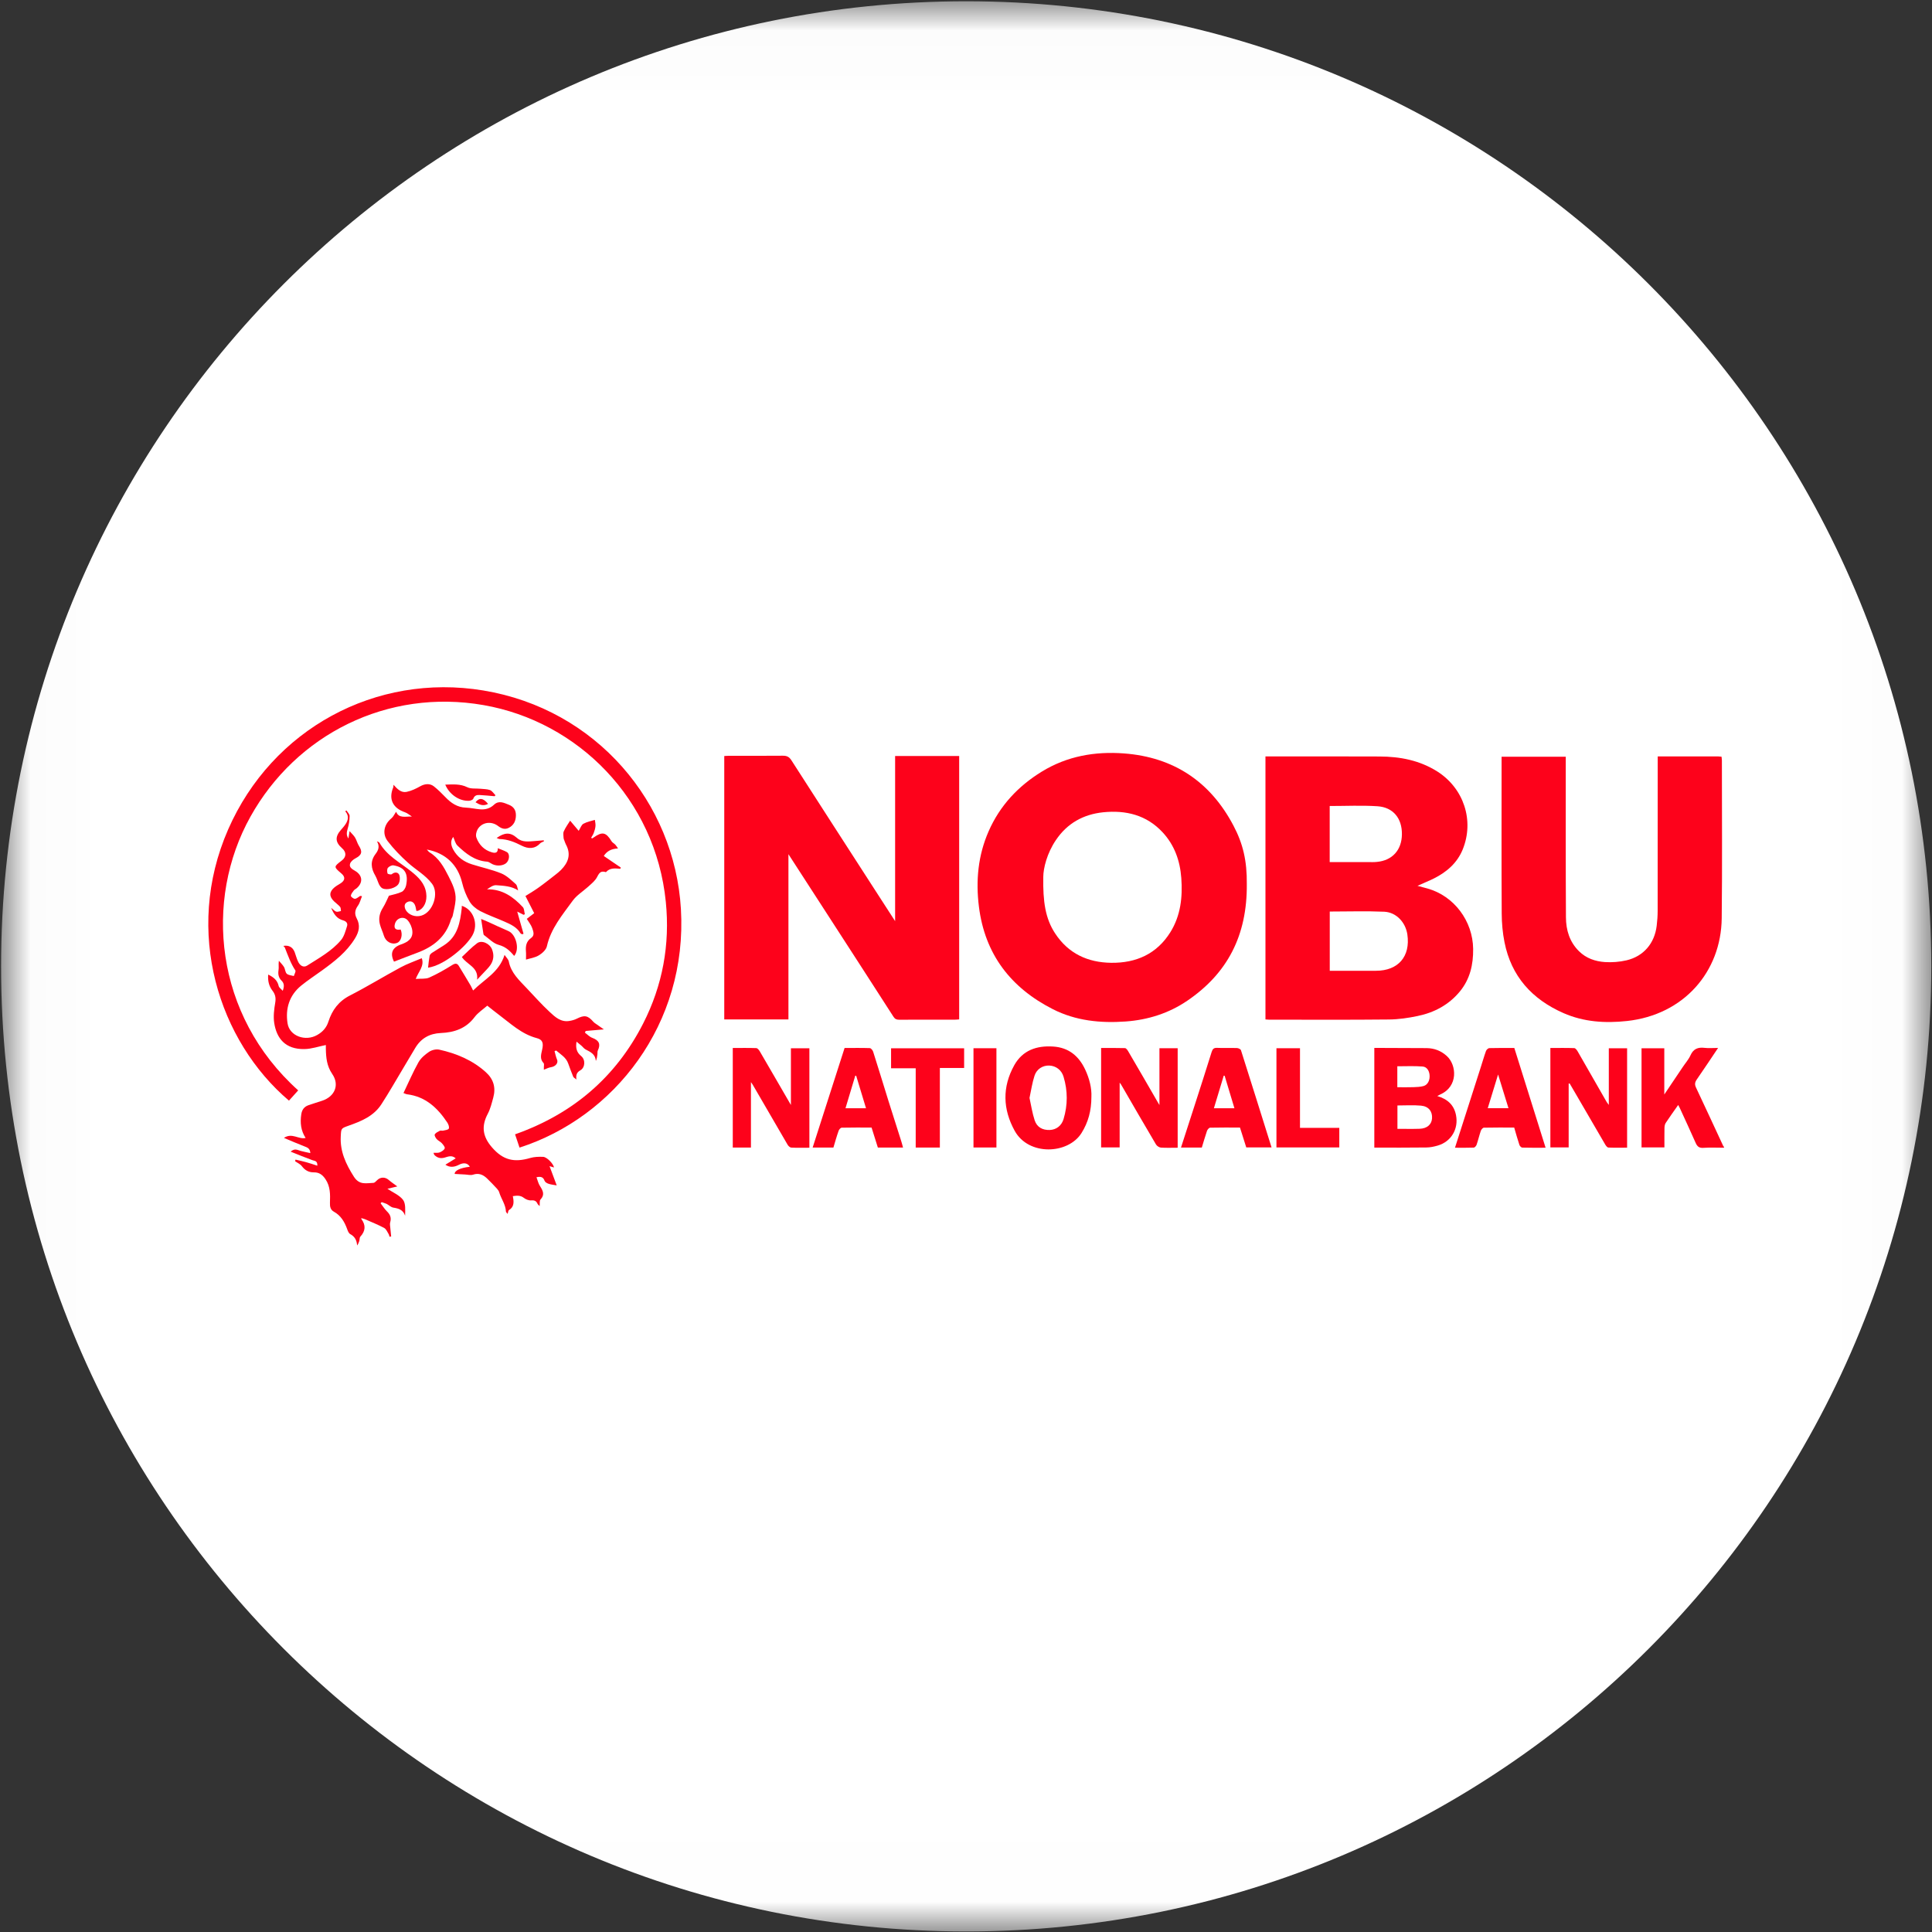
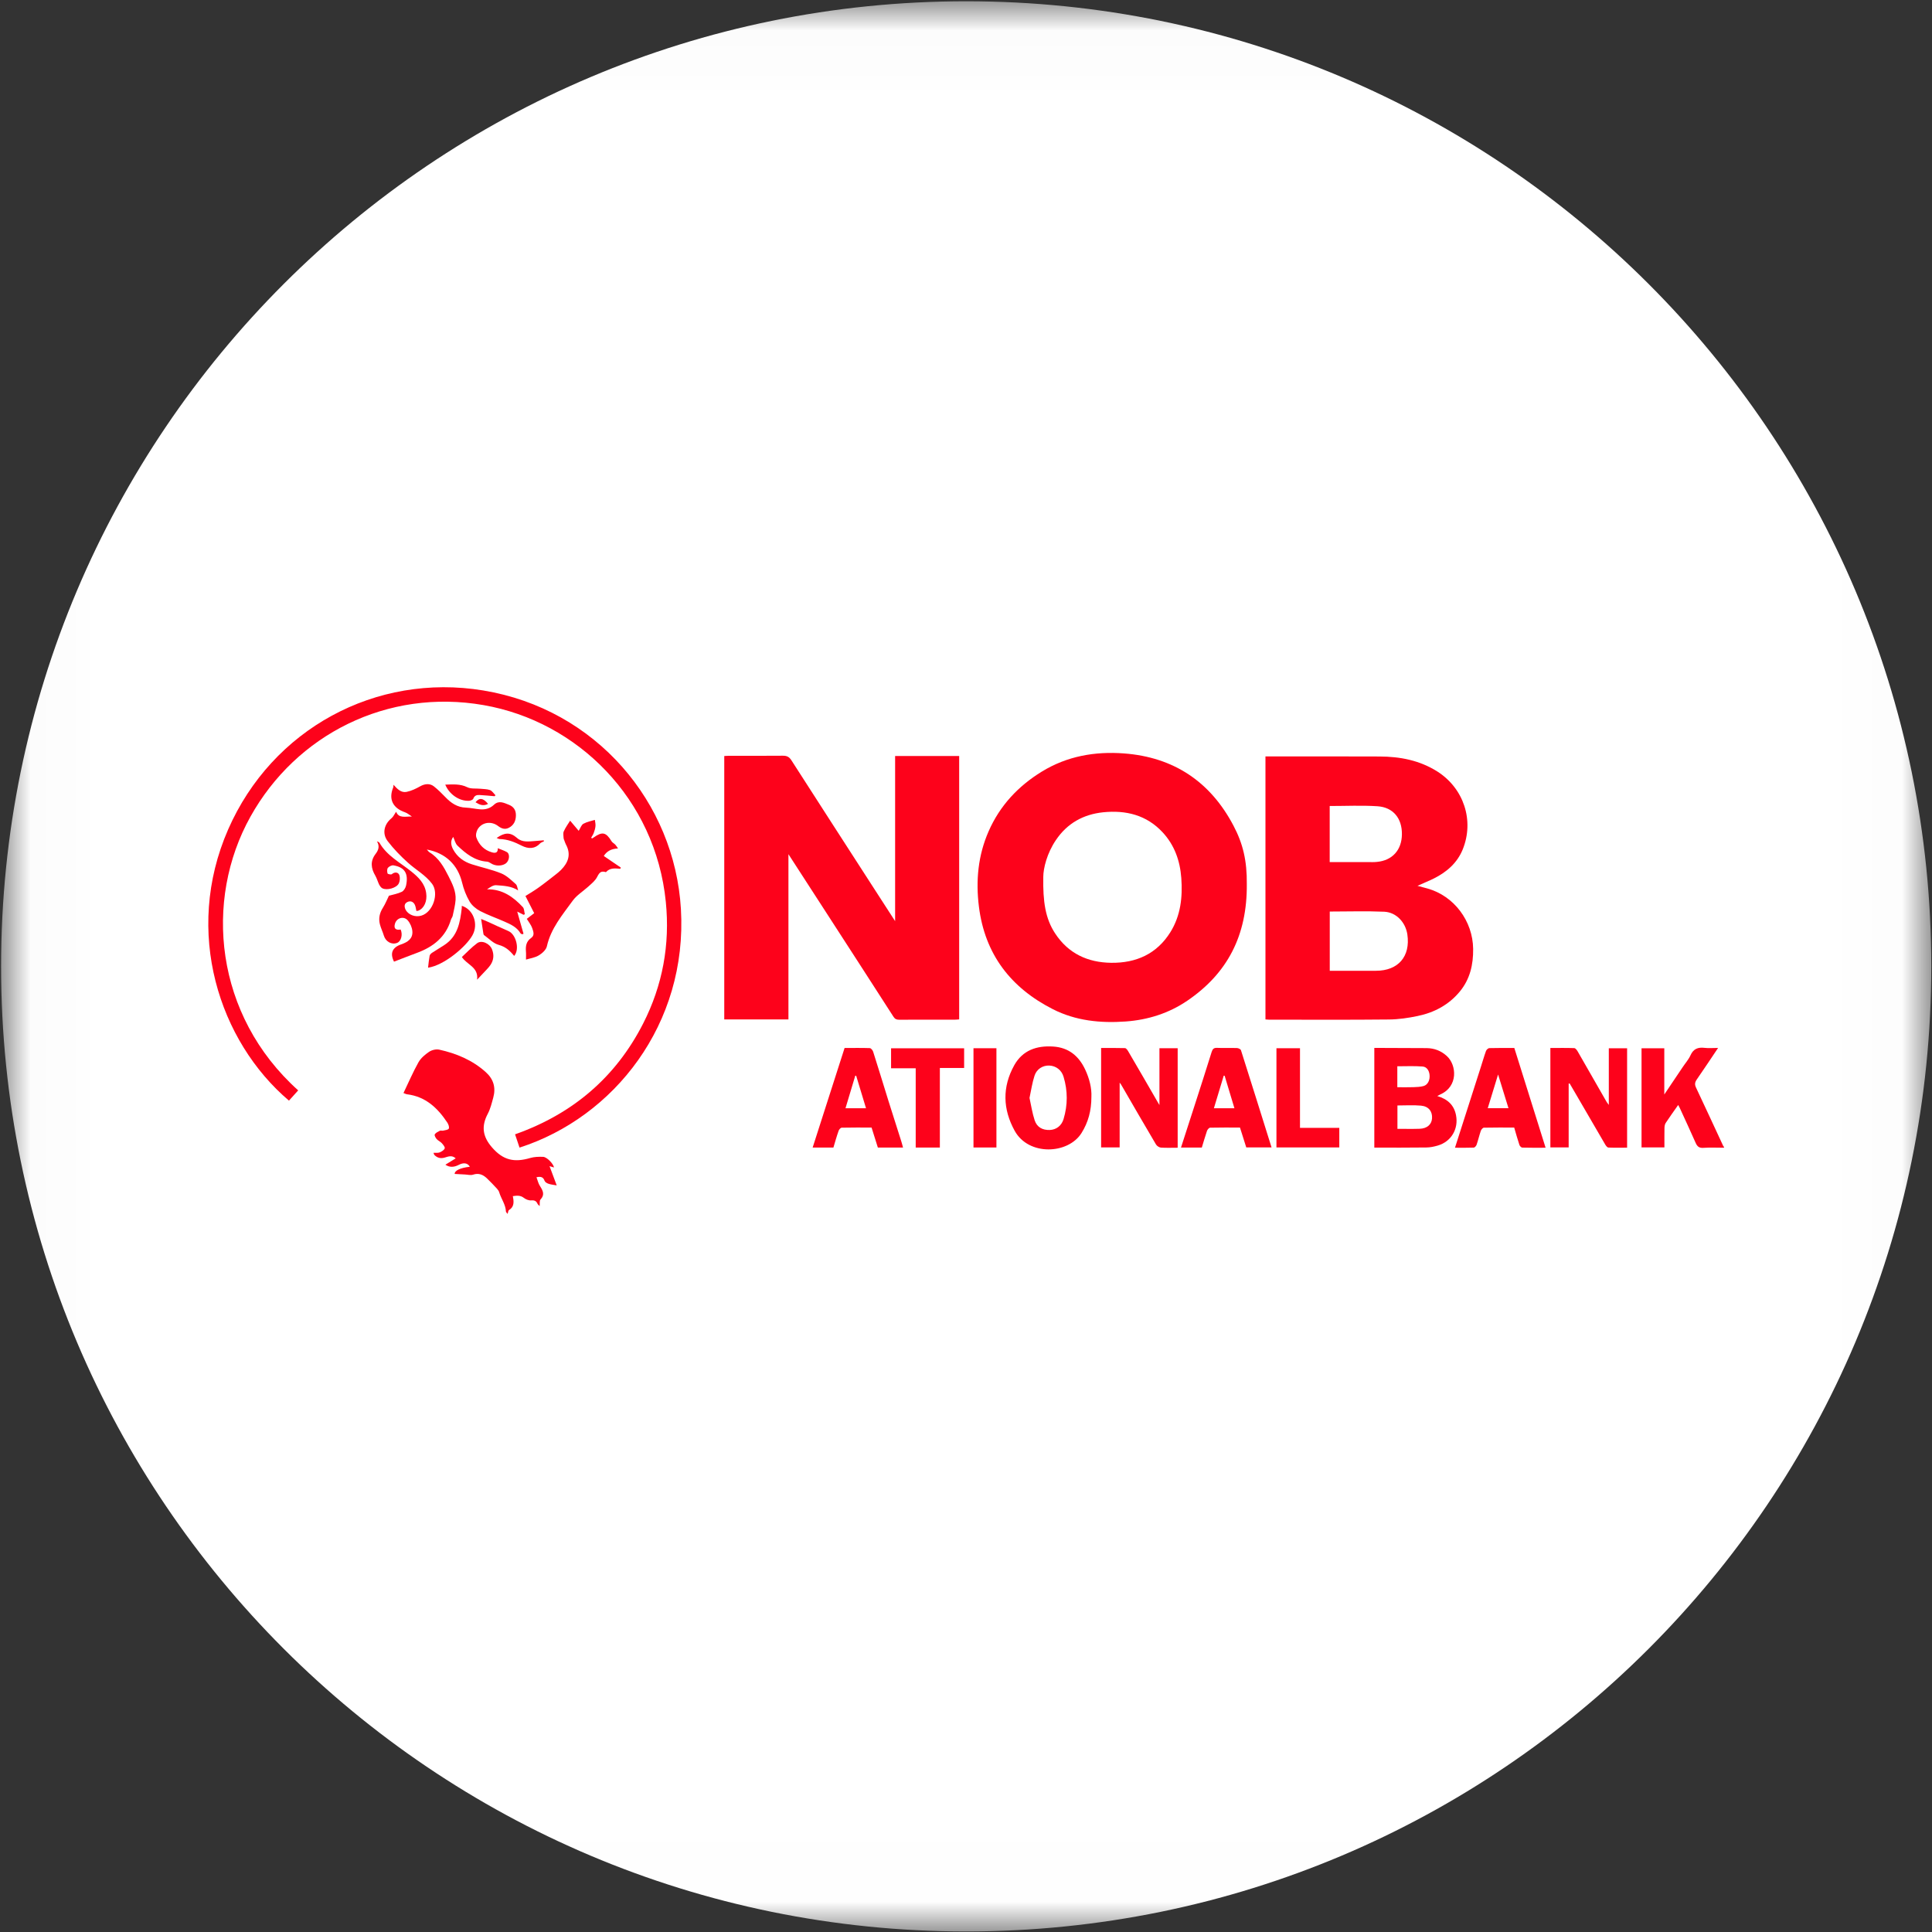
<svg xmlns="http://www.w3.org/2000/svg" width="32" height="32" viewBox="0 0 32 32" fill="none">
  <rect x="0" y="0" width="32" height="32" fill="#333333" stroke="none" />
  <g clip-path="url(#clip0_2707_296033)">
    <mask id="mask0_2707_296033" style="mask-type:luminance" maskUnits="userSpaceOnUse" x="0" y="0" width="32" height="32">
      <path d="M31.988 0.021H0.018V31.991H31.988V0.021Z" fill="white" />
    </mask>
    <g mask="url(#mask0_2707_296033)">
      <path d="M16.003 31.991C24.831 31.991 31.988 24.835 31.988 16.006C31.988 7.178 24.831 0.021 16.003 0.021C7.174 0.021 0.018 7.178 0.018 16.006C0.018 24.835 7.174 31.991 16.003 31.991Z" fill="white" />
      <path d="M28.555 19.01C28.441 19.01 28.325 19.004 28.211 19.012C28.141 19.016 28.111 18.988 28.085 18.929C28 18.736 27.911 18.545 27.823 18.353C27.815 18.337 27.806 18.321 27.796 18.302C27.725 18.403 27.655 18.5 27.589 18.6C27.575 18.622 27.57 18.653 27.569 18.68C27.567 18.787 27.568 18.894 27.568 19.005H27.189V17.363H27.566V18.128C27.675 17.967 27.772 17.821 27.87 17.676C27.913 17.611 27.967 17.551 27.999 17.481C28.047 17.372 28.123 17.342 28.235 17.356C28.303 17.364 28.373 17.357 28.457 17.357C28.333 17.541 28.22 17.713 28.103 17.881C28.072 17.927 28.067 17.963 28.092 18.015C28.245 18.337 28.393 18.662 28.544 18.985C28.546 18.989 28.552 18.991 28.555 18.994V19.01Z" fill="#FD021B" />
      <path d="M14.826 12.522H15.887V16.884C15.864 16.886 15.842 16.889 15.819 16.889C15.511 16.889 15.202 16.888 14.894 16.89C14.851 16.89 14.823 16.879 14.799 16.841C14.441 16.284 14.081 15.727 13.721 15.171C13.505 14.836 13.288 14.502 13.059 14.148V16.885H11.996V12.522C12.024 12.521 12.051 12.518 12.079 12.518C12.374 12.518 12.669 12.52 12.965 12.517C13.033 12.516 13.072 12.536 13.109 12.594C13.566 13.307 14.027 14.019 14.486 14.731C14.597 14.901 14.707 15.072 14.826 15.257V12.522Z" fill="#FD021B" />
      <path d="M22.024 13.35V14.279C22.24 14.279 22.451 14.279 22.663 14.279C22.71 14.279 22.757 14.281 22.804 14.276C23.061 14.253 23.218 14.079 23.22 13.818C23.223 13.555 23.076 13.371 22.815 13.354C22.555 13.337 22.294 13.35 22.024 13.35ZM22.025 15.098V16.079C22.284 16.079 22.537 16.08 22.79 16.079C23.16 16.079 23.364 15.841 23.31 15.476C23.28 15.277 23.128 15.111 22.928 15.101C22.628 15.088 22.328 15.098 22.025 15.098ZM20.96 16.885V12.529H21.047C21.648 12.529 22.249 12.527 22.85 12.53C23.189 12.531 23.513 12.593 23.806 12.778C24.244 13.056 24.422 13.59 24.227 14.07C24.136 14.293 23.963 14.443 23.752 14.549C23.667 14.591 23.578 14.627 23.478 14.672C23.541 14.689 23.591 14.702 23.642 14.716C24.084 14.839 24.394 15.254 24.4 15.716C24.403 15.978 24.348 16.218 24.179 16.423C23.997 16.643 23.757 16.771 23.482 16.828C23.325 16.861 23.162 16.885 23.002 16.886C22.341 16.893 21.679 16.889 21.018 16.889C21 16.889 20.982 16.887 20.96 16.885Z" fill="#FD021B" />
      <path d="M17.28 14.523C17.273 14.934 17.314 15.213 17.476 15.46C17.695 15.794 18.016 15.942 18.405 15.947C18.819 15.952 19.16 15.8 19.385 15.44C19.556 15.165 19.589 14.859 19.566 14.543C19.545 14.257 19.454 13.998 19.256 13.785C18.989 13.498 18.648 13.416 18.272 13.454C17.944 13.488 17.677 13.636 17.49 13.913C17.34 14.133 17.281 14.382 17.28 14.523ZM20.651 14.642C20.659 15.499 20.326 16.126 19.664 16.576C19.359 16.783 19.015 16.892 18.646 16.919C18.227 16.949 17.818 16.908 17.44 16.716C16.742 16.362 16.312 15.805 16.214 15.017C16.16 14.589 16.199 14.168 16.375 13.768C16.561 13.344 16.863 13.021 17.256 12.78C17.675 12.523 18.136 12.443 18.617 12.479C19.44 12.541 20.047 12.947 20.43 13.675C20.588 13.974 20.655 14.258 20.651 14.642Z" fill="#FD021B" />
-       <path d="M27.457 12.529C27.8 12.529 28.131 12.529 28.463 12.529C28.478 12.529 28.493 12.531 28.514 12.533C28.516 12.555 28.52 12.575 28.52 12.595C28.52 13.467 28.527 14.339 28.517 15.211C28.506 16.097 27.888 16.809 26.948 16.911C26.588 16.95 26.233 16.928 25.896 16.78C25.375 16.551 25.031 16.171 24.919 15.605C24.888 15.45 24.874 15.29 24.873 15.132C24.868 14.296 24.871 13.461 24.871 12.625V12.534H25.934V12.625C25.934 13.481 25.932 14.338 25.937 15.194C25.938 15.404 25.996 15.6 26.153 15.755C26.273 15.874 26.424 15.924 26.584 15.935C26.701 15.942 26.825 15.933 26.94 15.906C27.224 15.839 27.405 15.624 27.44 15.334C27.45 15.251 27.456 15.168 27.456 15.084C27.457 14.264 27.457 13.444 27.457 12.624V12.529Z" fill="#FD021B" />
-       <path d="M5.987 20.193C6.061 20.294 6.054 20.389 5.969 20.482C5.954 20.498 5.958 20.53 5.951 20.554C5.943 20.579 5.933 20.604 5.915 20.629C5.909 20.543 5.877 20.481 5.8 20.44C5.775 20.426 5.76 20.386 5.749 20.355C5.706 20.237 5.646 20.134 5.531 20.07C5.472 20.038 5.463 19.983 5.465 19.922C5.47 19.787 5.473 19.653 5.391 19.531C5.342 19.458 5.286 19.417 5.2 19.418C5.115 19.419 5.052 19.385 5 19.316C4.973 19.28 4.925 19.26 4.887 19.233C4.889 19.224 4.892 19.215 4.895 19.207C4.954 19.221 5.014 19.233 5.073 19.25C5.133 19.266 5.191 19.287 5.256 19.308C5.26 19.224 5.212 19.23 5.174 19.216C5.057 19.174 4.942 19.126 4.814 19.075C4.88 19.015 4.929 19.048 4.978 19.062C5.029 19.076 5.081 19.086 5.14 19.099C5.136 19.016 5.085 19.005 5.036 18.985C4.929 18.944 4.825 18.898 4.703 18.847C4.839 18.756 4.946 18.877 5.062 18.848C4.983 18.727 4.969 18.596 4.99 18.457C5.001 18.381 5.038 18.331 5.108 18.306C5.184 18.279 5.261 18.257 5.338 18.231C5.547 18.16 5.627 17.968 5.502 17.787C5.412 17.655 5.4 17.517 5.397 17.371C5.397 17.346 5.397 17.32 5.397 17.309C5.279 17.332 5.161 17.374 5.043 17.376C4.723 17.382 4.581 17.196 4.542 16.944C4.525 16.834 4.54 16.716 4.559 16.605C4.572 16.527 4.559 16.468 4.513 16.409C4.453 16.331 4.434 16.243 4.442 16.142C4.529 16.184 4.595 16.235 4.616 16.332C4.622 16.358 4.654 16.378 4.683 16.411C4.712 16.335 4.706 16.284 4.663 16.242C4.614 16.193 4.603 16.138 4.613 16.07C4.621 16.024 4.61 15.976 4.619 15.913C4.647 15.947 4.68 15.978 4.703 16.015C4.724 16.05 4.723 16.103 4.75 16.128C4.777 16.153 4.827 16.155 4.867 16.166C4.876 16.135 4.903 16.091 4.892 16.073C4.814 15.956 4.77 15.826 4.719 15.698C4.715 15.687 4.703 15.679 4.693 15.667C4.786 15.651 4.85 15.689 4.882 15.774C4.902 15.828 4.915 15.884 4.941 15.935C4.971 15.994 5.027 16.032 5.089 15.992C5.287 15.866 5.496 15.752 5.649 15.57C5.7 15.509 5.723 15.42 5.748 15.34C5.763 15.293 5.736 15.259 5.682 15.244C5.584 15.218 5.529 15.145 5.485 15.036C5.523 15.066 5.543 15.092 5.569 15.1C5.591 15.107 5.62 15.094 5.647 15.09C5.643 15.067 5.647 15.037 5.633 15.021C5.605 14.987 5.567 14.962 5.535 14.931C5.448 14.848 5.45 14.771 5.543 14.695C5.573 14.671 5.608 14.652 5.641 14.631C5.717 14.582 5.722 14.525 5.655 14.468C5.525 14.357 5.525 14.357 5.661 14.253C5.739 14.193 5.74 14.114 5.665 14.049C5.553 13.95 5.547 13.861 5.645 13.748C5.673 13.716 5.701 13.685 5.724 13.65C5.77 13.58 5.781 13.507 5.718 13.437C5.725 13.432 5.732 13.428 5.739 13.424C5.758 13.455 5.792 13.486 5.791 13.516C5.79 13.587 5.779 13.66 5.758 13.728C5.741 13.785 5.734 13.835 5.771 13.888C5.776 13.857 5.781 13.827 5.79 13.766C5.83 13.812 5.861 13.839 5.881 13.873C5.907 13.916 5.918 13.968 5.945 14.01C6.008 14.108 5.992 14.162 5.889 14.216C5.852 14.235 5.809 14.27 5.798 14.307C5.78 14.367 5.835 14.397 5.881 14.424C6.007 14.498 6.017 14.62 5.904 14.715C5.89 14.727 5.871 14.734 5.861 14.748C5.84 14.776 5.814 14.806 5.812 14.837C5.81 14.853 5.855 14.887 5.878 14.887C5.907 14.886 5.935 14.858 5.963 14.841C5.967 14.839 5.972 14.838 5.996 14.844C5.974 14.896 5.961 14.955 5.929 15C5.879 15.07 5.868 15.135 5.908 15.211C5.97 15.327 5.948 15.43 5.881 15.541C5.742 15.769 5.539 15.925 5.329 16.077C5.215 16.16 5.096 16.237 4.987 16.326C4.79 16.488 4.725 16.708 4.763 16.951C4.795 17.159 5.058 17.256 5.255 17.142C5.344 17.092 5.408 17.021 5.44 16.92C5.501 16.73 5.61 16.583 5.797 16.488C6.082 16.342 6.355 16.174 6.637 16.022C6.748 15.962 6.869 15.921 6.986 15.871C7.032 16.001 6.934 16.088 6.886 16.214C6.975 16.207 7.05 16.218 7.109 16.192C7.241 16.133 7.367 16.061 7.49 15.984C7.54 15.953 7.571 15.953 7.599 15.998C7.666 16.106 7.731 16.216 7.796 16.325C7.809 16.347 7.818 16.371 7.836 16.406C8.022 16.22 8.268 16.104 8.357 15.816C8.388 15.862 8.42 15.89 8.427 15.924C8.464 16.116 8.602 16.238 8.726 16.37C8.85 16.501 8.97 16.636 9.101 16.758C9.193 16.844 9.291 16.937 9.437 16.909C9.477 16.902 9.517 16.891 9.553 16.873C9.679 16.809 9.735 16.818 9.826 16.922C9.842 16.941 9.865 16.954 9.886 16.969C9.924 16.997 9.963 17.023 10.002 17.05C9.895 17.059 9.798 17.068 9.701 17.076C9.697 17.085 9.692 17.095 9.688 17.104C9.728 17.133 9.765 17.174 9.81 17.19C9.922 17.232 9.952 17.293 9.902 17.399C9.893 17.418 9.898 17.442 9.895 17.463C9.891 17.499 9.886 17.535 9.869 17.573C9.862 17.46 9.78 17.424 9.701 17.383C9.672 17.368 9.652 17.338 9.627 17.317C9.604 17.297 9.58 17.278 9.549 17.253C9.532 17.359 9.551 17.43 9.625 17.491C9.701 17.552 9.692 17.683 9.612 17.728C9.555 17.76 9.537 17.801 9.547 17.88C9.52 17.857 9.5 17.848 9.494 17.833C9.465 17.762 9.438 17.689 9.412 17.617C9.377 17.514 9.287 17.465 9.212 17.4C9.203 17.404 9.194 17.407 9.185 17.41C9.198 17.457 9.207 17.505 9.226 17.549C9.251 17.605 9.203 17.664 9.127 17.676C9.089 17.681 9.052 17.701 9.008 17.718C9.008 17.718 9.009 17.698 9.008 17.677C9.007 17.654 9.016 17.622 9.004 17.609C8.938 17.54 8.962 17.466 8.979 17.389C9.005 17.276 8.988 17.22 8.892 17.195C8.636 17.128 8.453 16.949 8.252 16.799C8.193 16.755 8.137 16.709 8.071 16.657C8.001 16.718 7.917 16.772 7.861 16.846C7.719 17.036 7.523 17.101 7.302 17.11C7.113 17.118 6.972 17.199 6.877 17.359C6.749 17.571 6.625 17.785 6.498 17.997C6.441 18.094 6.382 18.189 6.321 18.284C6.193 18.487 5.984 18.571 5.771 18.646C5.649 18.69 5.651 18.688 5.644 18.823C5.631 19.073 5.729 19.281 5.861 19.489C5.953 19.634 6.067 19.595 6.184 19.592C6.205 19.592 6.227 19.566 6.245 19.549C6.301 19.492 6.38 19.492 6.439 19.544C6.486 19.585 6.539 19.619 6.581 19.651C6.523 19.665 6.466 19.678 6.417 19.69C6.509 19.752 6.616 19.795 6.676 19.874C6.722 19.936 6.711 20.042 6.71 20.136C6.676 20.036 6.601 20.016 6.515 20.002C6.476 19.996 6.443 19.961 6.406 19.942C6.379 19.929 6.35 19.921 6.322 19.911C6.316 19.917 6.31 19.923 6.304 19.93C6.339 19.974 6.368 20.024 6.408 20.063C6.463 20.116 6.485 20.17 6.463 20.245C6.454 20.275 6.463 20.309 6.465 20.341C6.469 20.388 6.474 20.434 6.479 20.48C6.469 20.482 6.46 20.483 6.451 20.484C6.447 20.469 6.445 20.453 6.437 20.44C6.415 20.405 6.397 20.357 6.363 20.339C6.261 20.284 6.152 20.241 6.045 20.194C6.031 20.188 6.016 20.185 6.001 20.181C5.995 20.178 5.99 20.176 5.985 20.173C5.986 20.18 5.986 20.186 5.987 20.193Z" fill="#FD021B" />
      <path d="M8.605 19.008C8.579 18.931 8.555 18.861 8.531 18.788C9.482 18.452 10.196 17.847 10.652 16.954C10.975 16.321 11.099 15.645 11.028 14.938C10.858 13.23 9.567 11.951 8.011 11.679C6.416 11.4 4.906 12.167 4.149 13.525C3.375 14.911 3.553 16.815 4.939 18.06C4.888 18.117 4.837 18.174 4.786 18.23C3.631 17.249 3.035 15.438 3.779 13.738C4.507 12.076 6.223 11.143 8.003 11.436C9.879 11.745 11.174 13.294 11.278 15.054C11.391 16.962 10.169 18.505 8.605 19.008Z" fill="#FD021B" />
      <path d="M8.584 14.749C8.473 14.676 8.343 14.671 8.218 14.662C8.169 14.658 8.116 14.697 8.067 14.73C8.321 14.725 8.501 14.855 8.659 15.024C8.684 15.05 8.682 15.102 8.693 15.142C8.686 15.145 8.68 15.149 8.673 15.152C8.647 15.139 8.62 15.126 8.567 15.099C8.585 15.166 8.598 15.213 8.612 15.259C8.631 15.328 8.651 15.397 8.671 15.465C8.664 15.469 8.658 15.472 8.652 15.475C8.641 15.47 8.627 15.467 8.621 15.458C8.56 15.355 8.457 15.309 8.354 15.264C8.221 15.205 8.082 15.157 7.953 15.09C7.885 15.054 7.816 14.997 7.778 14.932C7.721 14.835 7.679 14.725 7.653 14.616C7.582 14.326 7.383 14.129 7.07 14.071C7.089 14.091 7.099 14.108 7.114 14.117C7.268 14.21 7.351 14.359 7.429 14.513C7.492 14.638 7.555 14.762 7.546 14.904C7.54 14.993 7.516 15.081 7.498 15.169C7.493 15.191 7.476 15.211 7.469 15.233C7.383 15.521 7.175 15.684 6.905 15.783C6.778 15.83 6.652 15.88 6.526 15.928C6.457 15.791 6.495 15.694 6.644 15.642C6.751 15.605 6.84 15.549 6.83 15.424C6.825 15.362 6.795 15.292 6.754 15.245C6.689 15.168 6.572 15.202 6.543 15.296C6.518 15.376 6.551 15.411 6.636 15.396C6.674 15.483 6.644 15.593 6.575 15.618C6.485 15.652 6.387 15.595 6.358 15.497C6.339 15.433 6.308 15.372 6.292 15.308C6.267 15.21 6.288 15.119 6.344 15.032C6.384 14.968 6.412 14.896 6.442 14.836C6.509 14.817 6.586 14.804 6.655 14.771C6.688 14.755 6.718 14.706 6.726 14.666C6.766 14.474 6.71 14.365 6.516 14.333C6.488 14.329 6.444 14.351 6.425 14.374C6.408 14.395 6.411 14.438 6.419 14.467C6.422 14.478 6.477 14.49 6.49 14.479C6.539 14.437 6.603 14.443 6.618 14.506C6.627 14.546 6.623 14.597 6.605 14.633C6.568 14.708 6.408 14.752 6.333 14.713C6.311 14.702 6.293 14.675 6.28 14.652C6.257 14.604 6.243 14.551 6.217 14.505C6.144 14.382 6.129 14.263 6.222 14.142C6.269 14.081 6.292 14.014 6.243 13.935C6.257 13.943 6.277 13.946 6.284 13.957C6.408 14.175 6.628 14.286 6.813 14.435C6.93 14.529 7.037 14.632 7.059 14.793C7.078 14.927 7.026 15.045 6.928 15.084C6.918 15.087 6.907 15.087 6.897 15.089C6.888 15.054 6.886 15.017 6.871 14.986C6.846 14.934 6.798 14.915 6.746 14.941C6.695 14.967 6.694 15.014 6.716 15.063C6.759 15.152 6.876 15.196 6.978 15.166C7.173 15.109 7.274 14.797 7.157 14.639C7.047 14.493 6.889 14.408 6.758 14.29C6.637 14.181 6.521 14.062 6.422 13.933C6.325 13.808 6.362 13.652 6.483 13.554C6.516 13.527 6.534 13.483 6.561 13.445C6.605 13.56 6.72 13.521 6.822 13.524C6.785 13.501 6.75 13.469 6.708 13.454C6.518 13.389 6.429 13.248 6.512 13.044C6.517 13.032 6.515 13.018 6.518 12.998C6.578 13.066 6.642 13.134 6.734 13.116C6.813 13.1 6.89 13.063 6.961 13.023C7.034 12.982 7.119 12.971 7.187 13.025C7.254 13.078 7.315 13.139 7.374 13.2C7.469 13.3 7.574 13.373 7.719 13.377C7.797 13.38 7.874 13.399 7.951 13.405C8.038 13.412 8.117 13.391 8.182 13.329C8.264 13.252 8.348 13.298 8.43 13.33C8.51 13.362 8.547 13.422 8.545 13.507C8.544 13.597 8.509 13.67 8.426 13.712C8.363 13.743 8.308 13.725 8.252 13.683C8.138 13.594 7.982 13.617 7.911 13.736C7.889 13.774 7.876 13.835 7.891 13.874C7.935 13.994 8.021 14.081 8.147 14.117C8.2 14.133 8.25 14.129 8.245 14.049C8.298 14.072 8.35 14.087 8.395 14.113C8.452 14.146 8.437 14.26 8.375 14.303C8.307 14.349 8.201 14.346 8.131 14.299C8.112 14.287 8.09 14.274 8.069 14.272C7.865 14.258 7.716 14.139 7.578 14.007C7.541 13.972 7.53 13.911 7.507 13.862C7.456 13.928 7.469 14.002 7.506 14.07C7.574 14.195 7.682 14.274 7.817 14.316C7.977 14.367 8.144 14.402 8.3 14.465C8.39 14.501 8.467 14.576 8.542 14.643C8.568 14.665 8.57 14.714 8.583 14.751L8.584 14.749Z" fill="#FD021B" />
      <path d="M6.683 18.104C6.766 17.931 6.839 17.759 6.93 17.597C6.969 17.527 7.038 17.468 7.106 17.422C7.15 17.392 7.221 17.374 7.273 17.385C7.559 17.448 7.823 17.558 8.045 17.757C8.176 17.874 8.215 18.015 8.17 18.18C8.145 18.27 8.123 18.364 8.08 18.446C7.971 18.651 7.991 18.821 8.147 19.002C8.335 19.22 8.519 19.257 8.782 19.18C8.85 19.16 8.925 19.158 8.997 19.161C9.059 19.164 9.166 19.276 9.176 19.337C9.154 19.331 9.134 19.325 9.102 19.315C9.145 19.429 9.184 19.535 9.221 19.634C9.165 19.624 9.124 19.62 9.086 19.607C9.06 19.599 9.028 19.58 9.02 19.558C8.999 19.5 8.964 19.481 8.886 19.499C8.905 19.55 8.916 19.603 8.944 19.645C8.992 19.721 9.028 19.787 8.952 19.868C8.934 19.887 8.943 19.931 8.938 19.977C8.921 19.959 8.909 19.951 8.904 19.94C8.883 19.893 8.855 19.878 8.8 19.882C8.759 19.886 8.709 19.866 8.676 19.84C8.619 19.796 8.561 19.802 8.494 19.812C8.512 19.903 8.521 19.987 8.43 20.043C8.417 20.051 8.416 20.08 8.408 20.106C8.396 20.09 8.381 20.079 8.38 20.067C8.375 19.95 8.301 19.857 8.269 19.75C8.263 19.728 8.248 19.707 8.233 19.69C8.178 19.631 8.123 19.572 8.064 19.516C8 19.456 7.929 19.425 7.836 19.456C7.795 19.47 7.744 19.455 7.698 19.453C7.643 19.45 7.588 19.447 7.531 19.444C7.527 19.392 7.615 19.344 7.782 19.325C7.747 19.264 7.682 19.25 7.598 19.294C7.519 19.335 7.445 19.338 7.377 19.291C7.43 19.258 7.486 19.224 7.548 19.186C7.48 19.125 7.417 19.16 7.359 19.175C7.293 19.192 7.241 19.176 7.195 19.13C7.189 19.124 7.188 19.113 7.18 19.094C7.219 19.092 7.254 19.099 7.283 19.087C7.315 19.073 7.356 19.049 7.366 19.02C7.373 18.999 7.34 18.959 7.317 18.934C7.293 18.908 7.256 18.893 7.232 18.866C7.214 18.846 7.192 18.804 7.201 18.789C7.217 18.762 7.254 18.745 7.285 18.729C7.3 18.722 7.322 18.731 7.339 18.727C7.372 18.719 7.422 18.715 7.433 18.694C7.445 18.67 7.428 18.623 7.41 18.595C7.249 18.352 7.05 18.163 6.743 18.125C6.726 18.123 6.71 18.114 6.683 18.104Z" fill="#FD021B" />
      <path d="M23.144 17.661V18.008C23.238 18.008 23.324 18.01 23.41 18.007C23.467 18.005 23.525 18.003 23.579 17.988C23.649 17.968 23.687 17.889 23.678 17.803C23.671 17.732 23.632 17.67 23.563 17.665C23.427 17.654 23.289 17.661 23.144 17.661ZM23.146 18.697C23.274 18.697 23.395 18.7 23.514 18.696C23.637 18.692 23.712 18.625 23.719 18.524C23.727 18.41 23.664 18.325 23.538 18.313C23.409 18.301 23.279 18.31 23.146 18.31V18.697ZM23.806 18.154C23.975 18.204 24.083 18.301 24.116 18.47C24.161 18.698 24.037 18.909 23.814 18.974C23.752 18.992 23.686 19.006 23.622 19.006C23.337 19.01 23.052 19.008 22.763 19.008V17.357C22.802 17.357 22.841 17.357 22.879 17.357C23.13 17.358 23.381 17.358 23.631 17.36C23.758 17.362 23.868 17.404 23.965 17.492C24.129 17.643 24.152 17.995 23.86 18.125C23.844 18.132 23.829 18.142 23.806 18.154Z" fill="#FD021B" />
      <path d="M19.506 19.01C19.41 19.01 19.319 19.014 19.228 19.008C19.199 19.005 19.162 18.981 19.147 18.956C18.952 18.627 18.761 18.295 18.569 17.964C18.565 17.957 18.56 17.952 18.545 17.932V19.005H18.238V17.358C18.369 17.358 18.502 17.356 18.634 17.36C18.651 17.361 18.673 17.389 18.685 17.41C18.851 17.693 19.015 17.977 19.179 18.261C19.184 18.269 19.189 18.277 19.204 18.303V17.362H19.506V19.01Z" fill="#FD021B" />
-       <path d="M13.406 17.363V19.01C13.303 19.01 13.204 19.013 13.105 19.008C13.084 19.006 13.057 18.981 13.045 18.96C12.852 18.629 12.66 18.298 12.468 17.967C12.463 17.959 12.458 17.951 12.438 17.923V19.007H12.137V17.358C12.267 17.358 12.398 17.355 12.527 17.36C12.547 17.361 12.571 17.391 12.584 17.413C12.754 17.703 12.921 17.994 13.1 18.302V17.363H13.406Z" fill="#FD021B" />
      <path d="M25.982 17.948V19.005H25.679V17.358C25.811 17.358 25.943 17.355 26.075 17.36C26.095 17.361 26.119 17.393 26.132 17.416C26.292 17.693 26.451 17.972 26.61 18.25C26.617 18.262 26.627 18.273 26.647 18.301V17.363H26.95V19.009C26.846 19.009 26.743 19.012 26.64 19.007C26.621 19.006 26.6 18.978 26.588 18.958C26.417 18.666 26.247 18.372 26.077 18.08C26.051 18.035 26.024 17.99 25.998 17.945C25.992 17.946 25.987 17.947 25.982 17.948Z" fill="#FD021B" />
      <path d="M17.052 18.185C17.079 18.31 17.098 18.436 17.137 18.555C17.175 18.671 17.268 18.72 17.387 18.716C17.494 18.712 17.582 18.648 17.616 18.535C17.686 18.302 17.686 18.067 17.616 17.835C17.583 17.722 17.489 17.654 17.381 17.649C17.274 17.644 17.171 17.705 17.135 17.817C17.097 17.934 17.079 18.058 17.052 18.185ZM18.077 18.168C18.077 18.398 18.024 18.59 17.913 18.767C17.692 19.119 17.039 19.149 16.807 18.731C16.608 18.371 16.599 18.004 16.799 17.644C16.938 17.395 17.171 17.316 17.444 17.334C17.7 17.35 17.869 17.491 17.974 17.715C18.044 17.864 18.084 18.023 18.077 18.168Z" fill="#FD021B" />
      <path d="M9.443 13.593C9.494 13.653 9.538 13.706 9.585 13.761C9.613 13.716 9.629 13.663 9.663 13.644C9.725 13.61 9.798 13.597 9.853 13.58C9.857 13.613 9.866 13.648 9.863 13.682C9.86 13.721 9.848 13.76 9.834 13.797C9.824 13.825 9.805 13.85 9.791 13.876C9.796 13.88 9.802 13.884 9.808 13.887C9.816 13.882 9.824 13.877 9.832 13.872C9.975 13.77 10.037 13.783 10.128 13.932C10.142 13.956 10.171 13.969 10.191 13.99C10.207 14.007 10.218 14.027 10.236 14.053C10.124 14.058 10.048 14.1 10.001 14.178C10.095 14.242 10.189 14.306 10.283 14.37C10.28 14.377 10.277 14.383 10.274 14.39C10.189 14.383 10.104 14.371 10.039 14.443C10.038 14.444 10.034 14.446 10.032 14.445C9.92 14.408 9.911 14.507 9.866 14.564C9.83 14.611 9.783 14.649 9.739 14.689C9.654 14.765 9.552 14.828 9.486 14.918C9.316 15.153 9.124 15.377 9.058 15.674C9.045 15.732 8.98 15.791 8.924 15.824C8.86 15.863 8.78 15.873 8.712 15.894C8.712 15.844 8.715 15.799 8.711 15.755C8.704 15.666 8.718 15.591 8.798 15.535C8.862 15.49 8.832 15.424 8.814 15.37C8.797 15.32 8.76 15.277 8.725 15.219C8.757 15.194 8.794 15.166 8.848 15.125C8.799 15.03 8.747 14.928 8.703 14.841C8.776 14.795 8.856 14.748 8.93 14.694C9.025 14.626 9.117 14.552 9.21 14.48C9.238 14.458 9.267 14.434 9.292 14.409C9.414 14.286 9.462 14.149 9.373 13.986C9.362 13.965 9.355 13.942 9.347 13.92C9.342 13.908 9.336 13.896 9.335 13.883C9.334 13.845 9.323 13.802 9.338 13.77C9.368 13.703 9.412 13.643 9.443 13.593Z" fill="#FD021B" />
      <path d="M24.985 18.355C24.927 18.165 24.871 17.986 24.813 17.797C24.754 17.988 24.699 18.169 24.642 18.355H24.985ZM25.08 18.676C24.912 18.676 24.745 18.674 24.578 18.678C24.56 18.678 24.535 18.708 24.527 18.73C24.501 18.806 24.483 18.885 24.457 18.961C24.45 18.98 24.427 19.007 24.41 19.008C24.309 19.012 24.207 19.01 24.099 19.01C24.243 18.559 24.385 18.117 24.527 17.674C24.556 17.585 24.581 17.495 24.613 17.407C24.621 17.386 24.649 17.36 24.669 17.36C24.804 17.356 24.94 17.358 25.082 17.358C25.254 17.907 25.426 18.454 25.6 19.01C25.468 19.01 25.34 19.012 25.213 19.008C25.197 19.007 25.172 18.982 25.166 18.963C25.135 18.87 25.109 18.775 25.08 18.676Z" fill="#FD021B" />
      <path d="M20.446 18.356C20.391 18.173 20.337 17.995 20.284 17.818C20.279 17.817 20.274 17.817 20.269 17.816C20.215 17.995 20.161 18.175 20.106 18.356H20.446ZM19.906 19.007H19.561C19.637 18.773 19.712 18.544 19.785 18.314C19.881 18.017 19.976 17.721 20.069 17.423C20.085 17.373 20.106 17.353 20.161 17.356C20.271 17.361 20.381 17.355 20.49 17.359C20.512 17.36 20.548 17.377 20.554 17.394C20.724 17.928 20.891 18.463 21.061 19.005H20.642C20.608 18.897 20.574 18.788 20.538 18.676C20.372 18.676 20.208 18.674 20.044 18.678C20.026 18.678 20 18.708 19.992 18.73C19.961 18.82 19.935 18.913 19.906 19.007Z" fill="#FD021B" />
      <path d="M14.344 18.356C14.289 18.172 14.235 17.995 14.181 17.818C14.176 17.817 14.171 17.817 14.166 17.817C14.112 17.996 14.058 18.175 14.004 18.356H14.344ZM13.989 17.358C14.131 17.358 14.269 17.355 14.407 17.36C14.427 17.361 14.454 17.395 14.462 17.419C14.55 17.694 14.633 17.97 14.719 18.245C14.788 18.464 14.858 18.681 14.927 18.9C14.938 18.934 14.947 18.969 14.957 19.007H14.54C14.506 18.897 14.472 18.789 14.436 18.676C14.27 18.676 14.106 18.674 13.942 18.678C13.923 18.678 13.897 18.708 13.89 18.73C13.858 18.82 13.832 18.913 13.804 19.007H13.46C13.637 18.455 13.812 17.908 13.989 17.358Z" fill="#FD021B" />
      <path d="M15.567 19.007H15.167V17.694H14.759V17.363H15.969V17.689H15.567V19.007Z" fill="#FD021B" />
      <path d="M21.142 17.362H21.532V18.681H22.183V19.005H21.142V17.362Z" fill="#FD021B" />
      <path d="M16.504 17.362H16.124V19.006H16.504V17.362Z" fill="#FD021B" />
      <path d="M7.09 16.028C7.098 15.958 7.104 15.894 7.116 15.831C7.119 15.813 7.138 15.794 7.155 15.782C7.222 15.738 7.292 15.697 7.359 15.653C7.581 15.509 7.621 15.279 7.648 15.042C7.649 15.03 7.649 15.017 7.649 15.003C7.841 15.063 7.929 15.305 7.825 15.492C7.721 15.679 7.356 15.99 7.09 16.028Z" fill="#FD021B" />
      <path d="M7.902 16.227C7.929 16.016 7.734 15.982 7.65 15.851C7.73 15.777 7.81 15.691 7.902 15.623C7.978 15.566 8.108 15.626 8.148 15.721C8.185 15.811 8.179 15.899 8.125 15.981C8.108 16.007 8.087 16.03 8.066 16.053C8.015 16.108 7.963 16.162 7.902 16.227Z" fill="#FD021B" />
      <path d="M8.516 15.833C8.445 15.746 8.374 15.681 8.26 15.65C8.171 15.627 8.097 15.545 8.017 15.488C8.01 15.483 8.007 15.47 8.006 15.461C7.994 15.384 7.982 15.308 7.969 15.221C8.004 15.236 8.036 15.248 8.068 15.262C8.185 15.315 8.301 15.37 8.42 15.421C8.548 15.475 8.612 15.725 8.516 15.833Z" fill="#FD021B" />
      <path d="M7.375 12.996C7.503 12.992 7.622 12.981 7.74 13.039C7.801 13.069 7.882 13.057 7.955 13.064C8.009 13.07 8.066 13.068 8.116 13.086C8.152 13.1 8.177 13.142 8.207 13.172C8.202 13.177 8.197 13.183 8.192 13.188C8.109 13.181 8.027 13.172 7.944 13.168C7.898 13.165 7.859 13.175 7.839 13.229C7.833 13.246 7.796 13.262 7.771 13.263C7.612 13.273 7.443 13.161 7.375 12.996Z" fill="#FD021B" />
      <path d="M9.009 13.935C8.987 13.947 8.96 13.953 8.944 13.971C8.853 14.067 8.745 14.059 8.643 14.008C8.526 13.948 8.408 13.9 8.275 13.897C8.259 13.896 8.243 13.886 8.226 13.879C8.351 13.793 8.446 13.775 8.563 13.879C8.649 13.956 8.758 13.937 8.861 13.93C8.909 13.927 8.958 13.922 9.006 13.918C9.007 13.924 9.008 13.929 9.009 13.935Z" fill="#FD021B" />
      <path d="M8.084 13.315C8.003 13.358 7.94 13.327 7.876 13.288C7.939 13.208 8.003 13.216 8.084 13.315Z" fill="#FD021B" />
      <path d="M8.583 14.747C8.586 14.747 8.589 14.747 8.592 14.747C8.593 14.747 8.593 14.747 8.594 14.747C8.591 14.747 8.587 14.747 8.584 14.747C8.584 14.747 8.583 14.747 8.583 14.747Z" fill="#FD021B" />
    </g>
  </g>
  <defs>
    <clipPath id="clip0_2707_296033">
      <rect width="32" height="32" fill="white" />
    </clipPath>
  </defs>
</svg>